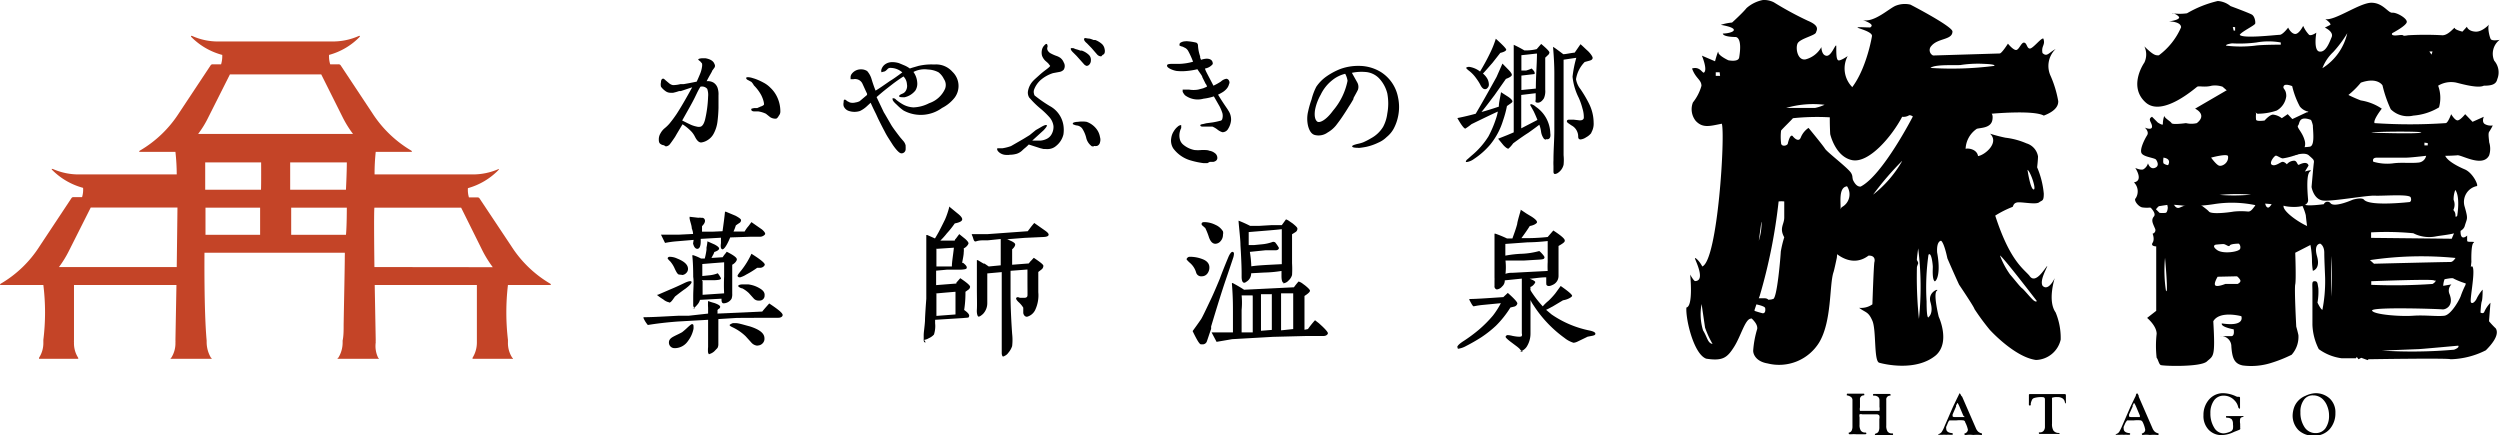
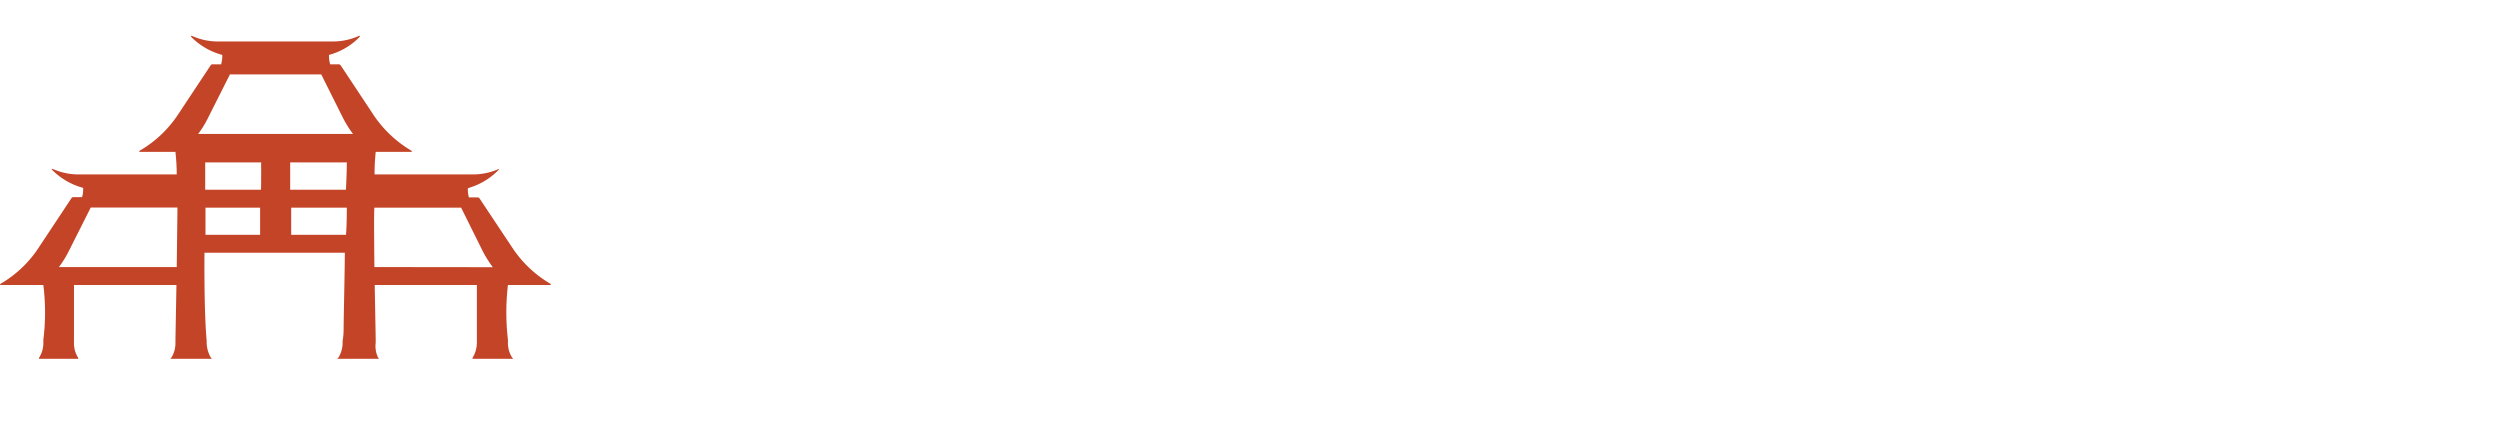
<svg xmlns="http://www.w3.org/2000/svg" viewBox="0 0 173 30.13">
  <g data-name="Layer 2">
    <path d="M38.06 19.62a8 8 0 0 1-2.66-2.56l-2.21-3.32a.16.16 0 0 0-.15-.08h-.59a1.79 1.79 0 0 1-.07-.64 4.73 4.73 0 0 0 2.14-1.28v-.05c0-.05 0 0 0 0a4.45 4.45 0 0 1-1.88.38h-6.72a14.54 14.54 0 0 1 .08-1.56h2.44s.15 0 0-.1a8.1 8.1 0 0 1-2.66-2.56l-2.2-3.32a.17.17 0 0 0-.16-.08h-.57a1.89 1.89 0 0 1-.08-.65 4.65 4.65 0 0 0 2.13-1.26v-.06h-.05a4.43 4.43 0 0 1-1.85.39h-7.86a4.31 4.31 0 0 1-1.86-.39h-.06v.06a4.71 4.71 0 0 0 2.16 1.26 2 2 0 0 1-.08.65h-.58a.16.16 0 0 0-.15.08l-2.2 3.32a8 8 0 0 1-2.67 2.56c-.16.1 0 .1 0 .1h2.44a14.54 14.54 0 0 1 .09 1.56H5.52a4.4 4.4 0 0 1-1.87-.38h-.06c-.06 0 0 0 0 .05A4.79 4.79 0 0 0 5.75 13a1.79 1.79 0 0 1-.07.64h-.59a.16.16 0 0 0-.15.08l-2.2 3.32a7.9 7.9 0 0 1-2.67 2.58c-.16.1 0 .1 0 .1H3a15.45 15.45 0 0 1 0 3.8v.18a1.87 1.87 0 0 1-.3 1.06v.07c0 .07 0 0 0 0h2.71a.09.09 0 0 0 0-.07 1.86 1.86 0 0 1-.29-1.06 1.23 1.23 0 0 1 0-.17v-3.81h7.09l-.07 3.82a1 1 0 0 1 0 .16 1.86 1.86 0 0 1-.29 1.06.09.09 0 0 0-.05.07h2.85s0-.06-.05-.07a2.14 2.14 0 0 1-.3-1.06v-.13c-.19-2.06-.15-6.08-.15-6.08h9.71a2.07 2.07 0 0 1 0 .23c0 .72-.05 3-.08 4.74 0 .41 0 .78-.07 1.11v.13a2 2 0 0 1-.3 1.06s-.05 0-.05.07h2.86a.09.09 0 0 0-.05-.07A1.86 1.86 0 0 1 26 23.7a1 1 0 0 1 0-.16l-.07-3.82H33v3.98a2 2 0 0 1-.3 1.06v.07c0 .07 0 0 0 0h2.8s0-.06-.05-.07a1.87 1.87 0 0 1-.3-1.06v-.18a16.29 16.29 0 0 1 0-3.8h2.89s.18 0 .02-.1zm-25.83-1.14H4.08a7.32 7.32 0 0 0 .69-1.12l1.51-3h6c0 .25-.05 4.12-.05 4.12zM18 16.25h-3.78v-1.88H18v1.88zm.08-3.12H14.2v-1.89h3.87s.01 1.6-.01 1.89zm5.88 3.12h-3.81v-1.88H24s0 1.35-.06 1.88zm0-3.12h-3.88v-1.89H24c0 .7-.06 1.89-.06 1.89zM13.71 9.27a6.81 6.81 0 0 0 .69-1.12l1.51-3h6.32l1.5 3a7.37 7.37 0 0 0 .7 1.12zm12.2 9.21s-.05-3.87 0-4.11h6l1.49 3a8 8 0 0 0 .7 1.12z" fill="#c44427" />
-     <path d="M104.28 7.34a7.06 7.06 0 0 1-.27 1 4.88 4.88 0 0 1-.89 1.67A5.33 5.33 0 0 1 102 11a1.14 1.14 0 0 1-.48.21h-.08c-.01 0 0-.12.11-.19l.27-.24A5.52 5.52 0 0 0 103 9.44a7.63 7.63 0 0 0 .52-1.22 3.2 3.2 0 0 0 .13-.5c-.4.18-1 .47-1.82.87a4 4 0 0 1-.43.31c-.08 0-.27-.23-.55-.73.51-.1.94-.21 1.27-.3.33-.56.81-1.4 1.44-2.54l.41-.93.37.38c.19.19.28.32.28.4s-.14.18-.41.28l-.8 1.14c-.24.31-.52.7-.89 1.15.27-.07.66-.19 1.2-.37 0-.3.1-.65.15-1l.5.32c.19.13.29.24.29.32s-.15.15-.38.32zm-.46-3.68l-.55.7c-.23.26-.44.51-.65.73a1.3 1.3 0 0 1 .31.37.88.88 0 0 1 .1.42.32.32 0 0 1-.1.21.2.2 0 0 1-.18.08c-.1 0-.21-.1-.3-.28s-.2-.34-.31-.49a2.36 2.36 0 0 0-.52-.53c-.12-.1-.17-.16-.16-.18s.12-.09.29-.05a1.61 1.61 0 0 1 .67.31c.21-.35.45-.77.69-1.27a6.72 6.72 0 0 0 .4-1c.49.44.74.7.72.77s-.15.15-.41.21zm3.15 6a.2.2 0 0 1-.16-.1 1.1 1.1 0 0 1-.17-.46 2.15 2.15 0 0 0-.12-.47c-.1.08-.35.27-.76.56-.24.15-.59.39-1.05.73a2 2 0 0 1-.33.37c-.06 0-.17-.06-.34-.24l-.37-.45.63-.25.45-.19V5.83 3.1a8.29 8.29 0 0 1 .74.39c.19 0 .48 0 .85-.09l.31-.36c.38.32.57.52.57.59a.26.26 0 0 1-.1.18l-.19.18v2.22a1.24 1.24 0 0 1-.09.59c-.15.24-.32.33-.48.3s-.09-.1-.09-.27v-.38l-1 .12v2.31l1.12-.58c-.08-.21-.17-.41-.26-.6l-.24-.43s0-.07.08-.06a.73.73 0 0 1 .31.18 2.28 2.28 0 0 1 1 1.83c.05.31-.07.45-.28.41zm-1.69-5.81v1.03h.33a2.46 2.46 0 0 0 .38-.14c.14.14.21.23.21.31s0 .07-.06.08l-.86.1v1l1-.1c0-.81.07-1.61.08-2.42-.04-.01-.36.04-1.08.11zm4.84 5.35a1.14 1.14 0 0 1-.36.3.85.85 0 0 1-.38.15c-.12 0-.17-.07-.17-.2a.79.79 0 0 0-.06-.32.85.85 0 0 0-.4-.45l-.22-.15c-.08-.06-.11-.1-.1-.16s.07-.09.18-.09h.28l.43.05c.16 0 .25-.05.28-.16a2 2 0 0 0-.09-.65 4.65 4.65 0 0 0-.26-.75 4.16 4.16 0 0 1-.43-1.46 7.88 7.88 0 0 1 .26-1.31l-.88.13V10.74a3.3 3.3 0 0 1 0 .66.93.93 0 0 1-.36.54.45.45 0 0 1-.23.1c-.08 0-.11-.06-.11-.17v-.39a3.77 3.77 0 0 1 0-.39c0-.71.06-1.41.06-2.09v-.84-3.09q0-.77-.09-1.83c.17.1.4.28.71.51.17 0 .44-.07.79-.11l.4-.58c.17.14.32.3.48.44s.36.4.36.5-.07.16-.22.2l-.33.09a2.18 2.18 0 0 0-.6 1.19 1.5 1.5 0 0 0 .31.69 8.55 8.55 0 0 1 .59 1 3 3 0 0 1 .32 1.32 1.2 1.2 0 0 1-.16.68zM45.94 10.05a.42.42 0 0 1-.22-.08c-.09-.05-.13-.14-.13-.3a.79.79 0 0 1 .12-.45 1.19 1.19 0 0 1 .29-.35 2.57 2.57 0 0 0 .33-.32c.19-.23.34-.44.47-.63.29-.44.65-1.06 1.1-1.88l-.78.26H47a3.27 3.27 0 0 1-.42.12h-.16a.59.59 0 0 1-.4-.14 1.26 1.26 0 0 1-.28-.28.67.67 0 0 1 0-.31c0-.21.1-.25.16-.25a.44.44 0 0 1 .15.11l.25.21a.57.57 0 0 0 .27.13 2.16 2.16 0 0 0 .52-.07h.23l.39-.07.5-.1c.06-.12.14-.31.22-.5a2 2 0 0 0 .15-.53.67.67 0 0 0 0-.23l-.13-.15c-.13-.09-.13-.11-.13-.13s.07-.07.3-.08h.19c.34.06.56.19.63.4a.23.23 0 0 1 0 .25l-.16.22c0 .06-.17.3-.38.72a.78.78 0 0 1 .48.1.71.71 0 0 1 .27.34 1.39 1.39 0 0 1 .07.54v.87a9.4 9.4 0 0 1-.07.94 2.35 2.35 0 0 1-.27.85 1.13 1.13 0 0 1-.39.42 1.07 1.07 0 0 1-.47.18c-.16 0-.3-.14-.43-.4a1.58 1.58 0 0 0-.22-.33 3.28 3.28 0 0 0-.64-.53l-.4.67-.12.21c-.07.1-.18.27-.34.48a.39.39 0 0 1-.3.17zm1.25-1.72l.38.19.23.11a2 2 0 0 0 .41.13.53.53 0 0 0 .29 0c.13-.06.22-.22.29-.48A8.09 8.09 0 0 0 49 6.69a1.26 1.26 0 0 0-.06-.54.47.47 0 0 0-.47-.15 4.84 4.84 0 0 0-.25.46l-.16.33c-.07.14-.19.37-.37.69l-.5.89zm6.41-.12a.66.66 0 0 1-.3-.1l-.3-.24a1.92 1.92 0 0 0-.52-.16h-.29s-.18 0-.2-.11.06-.08.18-.12h.23a.84.84 0 0 1 .14-.06.59.59 0 0 1 .14-.06c.15-.06.19-.11.19-.14s0-.24-.19-.63a2.88 2.88 0 0 0-.51-.68 1.16 1.16 0 0 0-.17-.24l-.11-.06-.11-.06c-.14-.06-.15-.13-.14-.17s.13-.06.37 0l.23.07a4.13 4.13 0 0 1 .58.26 1.89 1.89 0 0 1 .49.36 2.09 2.09 0 0 1 .41.53A2.31 2.31 0 0 1 54 7.73a.43.43 0 0 1-.1.27c-.07.13-.13.19-.19.21h-.11zM62.37 10.61c-.15 0-.4-.31-.58-.57l-.32-.5a5.18 5.18 0 0 1-.27-.48c-.12-.22-.26-.5-.43-.84l-.15-.33c-.1-.2-.23-.46-.37-.78l-.25.23a1.88 1.88 0 0 1-.49.34 1.23 1.23 0 0 1-.76 0 .57.57 0 0 1-.37-.34.61.61 0 0 1 0-.27c0-.07 0-.15.05-.17s.08 0 .2.1l.18.09a.73.73 0 0 0 .39 0 .89.89 0 0 0 .29-.09l.51-.43v-.09c-.08-.16-.18-.39-.31-.67a.55.55 0 0 0-.41-.33.54.54 0 0 0-.22 0h-.2v-.17a.43.43 0 0 1 .06-.17.78.78 0 0 1 .61-.34h.06a.74.74 0 0 1 .42.12 1.46 1.46 0 0 1 .31.58c.1.33.2.6.27.77.21-.12.54-.35 1-.67.21-.12.51-.34.85-.59a1.25 1.25 0 0 0-.88-.31.27.27 0 0 0-.16.1c-.15.15-.2.15-.22.15L61 5a.29.29 0 0 1 0-.21.68.68 0 0 1 .28-.36.83.83 0 0 1 .42-.13 1.56 1.56 0 0 1 .51.07l.17.07.19.08a1.87 1.87 0 0 1 .39.22l.15-.05.45-.13a4 4 0 0 1 1-.1h.16a1.5 1.5 0 0 1 1.19.51 1.35 1.35 0 0 1 .15 1.79 2.58 2.58 0 0 1-.87.71 2.5 2.5 0 0 1-2.66.18 3.07 3.07 0 0 1-.46-.39c-.27-.24-.3-.33-.3-.38a.11.11 0 0 1 0-.08h.06s.1 0 .18.1a3.25 3.25 0 0 0 .5.34 1.67 1.67 0 0 0 .68.19h.05a2.53 2.53 0 0 0 1.06-.29 1.84 1.84 0 0 0 1.1-1 .73.73 0 0 0-.08-.67 1.27 1.27 0 0 0-.38-.47 1.72 1.72 0 0 0-.73-.19 1.68 1.68 0 0 0-1 .17 1.38 1.38 0 0 1 .26.7.89.89 0 0 1-.13.59 1.33 1.33 0 0 1-.74.46c-.21 0-.34 0-.37-.05s0-.11.22-.2a.46.46 0 0 0 .22-.18.64.64 0 0 0 .09-.47.82.82 0 0 0-.24-.54c-.25.16-.54.36-.86.61s-.55.42-1 .82l.1.21.4.84.08.13.44.76c.11.18.31.45.61.84l.24.28a.69.69 0 0 1 .14.29v.08a1 1 0 0 1 0 .15.29.29 0 0 1-.33.31zM69.83 10.72h-.2a.78.78 0 0 1-.48-.17c-.19-.16-.15-.26-.13-.29h.35a3.18 3.18 0 0 0 .59-.15l.85-.49.44-.27.43-.35.23-.13.17-.1c.28-.16.34-.12.36-.1s0 .11-.23.35l-.78.71H72a1.21 1.21 0 0 0 .47-.14.76.76 0 0 0 .32-.34 1 1 0 0 0 .11-.53 1.15 1.15 0 0 0-.28-.61 5.78 5.78 0 0 0-.6-.58 6.14 6.14 0 0 1-.58-.54l-.22-.24a.66.66 0 0 1-.09-.4 1.36 1.36 0 0 1 .36-.75c.07-.08.2-.19.42-.39s.32-.27.53-.43.23-.21.23-.22 0 0-.12-.16l-.06-.06-.17-.15a1 1 0 0 1-.21-.33.87.87 0 0 1 0-.44.61.61 0 0 1 .15-.27c.06-.07.11-.11.16-.11s.08.12.07.2a.3.3 0 0 0 0 .23.53.53 0 0 0 .25.24 2.84 2.84 0 0 0 .34.15 1.12 1.12 0 0 1 .29.14.74.74 0 0 1 .24.32.48.48 0 0 1 0 .5.52.52 0 0 1-.31.16l-.43.08a2.44 2.44 0 0 0-.86.48 1.69 1.69 0 0 0-.45.66.47.47 0 0 0 0 .31.17.17 0 0 0 .09.14 9.38 9.38 0 0 0 1 .69 1.83 1.83 0 0 1 .94 1.34 2.12 2.12 0 0 1 0 .62 1.44 1.44 0 0 1-.51.8.88.88 0 0 1-.48.21 1.1 1.1 0 0 1-.27 0h-.12l-.21-.05-.81-.26a3 3 0 0 1-.32.29l-.1.09a1 1 0 0 1-.41.26 1.79 1.79 0 0 1-.53.07zm5.87-.6a.26.26 0 0 1-.15 0 1 1 0 0 1-.39-.61 2.1 2.1 0 0 0-.28-.63.56.56 0 0 0-.31-.19.84.84 0 0 1-.33-.1v-.07s.06-.08.36-.09a2 2 0 0 1 .59 0 1.47 1.47 0 0 1 .74.57 1.23 1.23 0 0 1 .19.49.6.6 0 0 1 0 .36.32.32 0 0 1-.21.25.79.79 0 0 1-.2 0zm-.44-5.55a.38.38 0 0 1-.26-.14l-.5-.56-.21-.21c-.16-.15-.22-.25-.18-.33h.16l.17.07a2.07 2.07 0 0 1 .31.1h.11a1.37 1.37 0 0 1 .47.28.47.47 0 0 1 .16.39.43.43 0 0 1-.14.33.21.21 0 0 1-.13.05zm.95-.67a.38.38 0 0 1-.28-.12l-.39-.45-.32-.33c-.17-.14-.23-.25-.19-.33s.16 0 .36 0a2 2 0 0 1 .29.1h.12a1.53 1.53 0 0 1 .46.28.62.62 0 0 1 .18.35.5.5 0 0 1 0 .26.22.22 0 0 1-.14.14zM83.55 11.29h-.26a5.57 5.57 0 0 1-1-.22 2.28 2.28 0 0 1-1.1-.8 1 1 0 0 1-.14-.71 1.15 1.15 0 0 1 .19-.5 1.13 1.13 0 0 1 .25-.29.4.4 0 0 1 .2-.11h.05v.2a1.11 1.11 0 0 0-.1.28 1.05 1.05 0 0 0 0 .47.7.7 0 0 0 .24.4 1.72 1.72 0 0 0 .77.37 2.45 2.45 0 0 0 .51 0c.25 0 .42 0 .52.05a.8.8 0 0 1 .38.16.41.41 0 0 1 .18.34c0 .13-.09.23-.27.27h-.25zm1.08-2.13a1 1 0 0 1-.39-.2 1.54 1.54 0 0 0-.34-.2h-.7c-.12 0-.14-.07-.14-.09s0-.06.21-.09l.2-.05.45-.06a4.92 4.92 0 0 0 .51-.11c.09 0 .15-.08.16-.16a.75.75 0 0 0 0-.37 3.17 3.17 0 0 0-.19-.46l-.4-.7a3.72 3.72 0 0 1-.72.16A1.47 1.47 0 0 1 82 6.59a1 1 0 0 1-.16-.24V6.2h.44a1.88 1.88 0 0 0 .63 0l.35-.09.26-.11s0-.1-.09-.2l-.23-.46c0-.09-.16-.27-.34-.55a4.91 4.91 0 0 1-.72.12 3.52 3.52 0 0 1-.72 0 1.57 1.57 0 0 1-.45-.15c-.15-.08-.22-.15-.21-.23s.09-.1.29-.11H81.62a3.84 3.84 0 0 0 .94-.15 5.57 5.57 0 0 0-.32-.71.57.57 0 0 0-.2-.23l-.2-.1a.74.74 0 0 1-.22-.08c0-.09 0-.16.08-.2a.65.65 0 0 1 .3-.09.91.91 0 0 1 .23 0 3.85 3.85 0 0 1 .55.09.21.21 0 0 1 .12.19 2.77 2.77 0 0 0 .15.76v.08l.06.16a1.47 1.47 0 0 1 .38-.08c.31 0 .4.15.42.25a.17.17 0 0 1 0 .14.87.87 0 0 1-.52.29c0 .12.22.48.58 1.19a3.94 3.94 0 0 0 .52-.29.72.72 0 0 1 .38-.19.22.22 0 0 1 .18.14.23.23 0 0 1 0 .23.77.77 0 0 1-.14.29 1.24 1.24 0 0 1-.29.26 3.69 3.69 0 0 1-.33.18c.14.24.36.58.65 1l.06.1a1.09 1.09 0 0 1 .19.67 1.34 1.34 0 0 1-.2.59.45.45 0 0 1-.39.24zM94 10.23c-.43 0-.43-.08-.43-.11s.06-.09.41-.17a2.37 2.37 0 0 0 .35-.1 5 5 0 0 0 .56-.29 2.2 2.2 0 0 0 .82-.78 2.63 2.63 0 0 0 .29-.92 3.76 3.76 0 0 0 0-1.4 2.36 2.36 0 0 0-.53-1 1.45 1.45 0 0 0-1-.48 3.19 3.19 0 0 0-.92.06l.37.66a.63.63 0 0 1 .05.51c-.07.15-.18.34-.31.58v.06q-.15.27-.33.54c-.09.15-.24.39-.45.7-.06.09-.19.28-.43.59a2.08 2.08 0 0 1-.58.49 1.06 1.06 0 0 1-.89.17c-.22-.06-.37-.28-.46-.62a2.14 2.14 0 0 1 0-1 6.39 6.39 0 0 1 .24-.84 4 4 0 0 1 .33-.88 2.78 2.78 0 0 1 .7-.71 4.71 4.71 0 0 1 .92-.5 3.58 3.58 0 0 1 1.17-.23H94a2.9 2.9 0 0 1 1.58.44 2.65 2.65 0 0 1 1.16 1.72 3.15 3.15 0 0 1 0 1.37 3.11 3.11 0 0 1-.3.82 1.93 1.93 0 0 1-.48.57 1.85 1.85 0 0 1-.58.39 3.76 3.76 0 0 1-.83.29 5.4 5.4 0 0 1-.54.08zm-.93-5.12a2.27 2.27 0 0 0-.89.45 2.81 2.81 0 0 0-.79 1A3.38 3.38 0 0 0 91 7.61c-.06.41 0 .68.15.8s.6-.07 1.1-.76a4.53 4.53 0 0 0 1-2.06 1.41 1.41 0 0 0-.16-.48zM49.1 24.51c-.1 0-.11-.15-.11-.24v-.12L49 24v-.3-1.57l-2.11.12c-.79.06-1.46.14-2.06.24a1.91 1.91 0 0 1-.3-.48v-.06h.07c.56 0 1.35-.05 2.33-.1h.72L49 21.7v-.4a3.64 3.64 0 0 1 0-.47 4 4 0 0 0 .44.14c.24.09.38.16.4.26a.19.19 0 0 1-.08.13.27.27 0 0 0-.11.1 2.37 2.37 0 0 1 0 .24l1.83-.08 1.27-.06c.07-.1.25-.3.48-.56.82.54.93.71.93.8s-.1.19-.3.19h-.85L51 22l-1.29.08V23.8a.55.55 0 0 1-.06.28l-.22.23a.87.87 0 0 1-.42.21zm-2.4-.42a.38.38 0 0 1-.41-.39c0-.16.08-.28.3-.4s.36-.17.61-.31a4.94 4.94 0 0 0 .39-.34c.24-.22.28-.22.3-.22s.1 0 .1.12a1.23 1.23 0 0 1 0 .21 2.09 2.09 0 0 1-.39.85 1.11 1.11 0 0 1-.83.48zm5.71-.17a.62.62 0 0 1-.43-.23l-.39-.43a3.4 3.4 0 0 0-.87-.6c-.22-.1-.23-.14-.23-.17s.19-.13.25-.13h.16c.22 0 .54.11 1 .23.68.22 1 .48 1 .82a.44.44 0 0 1-.11.33.48.48 0 0 1-.37.17zm-4.31-2.58s-.12-.06-.13-.21v-.05-.54c0-.57.06-1 0-1.38q0-.87-.06-1.44v-.06h.06a3.25 3.25 0 0 1 .54.23h.26a5.07 5.07 0 0 0 .12-.61v-.15a3.49 3.49 0 0 0 .06-.37v-.06l.14.06.36.16c.22.12.31.2.31.28s-.1.16-.33.24a1 1 0 0 1-.12.26 1 1 0 0 1-.08.15l.78-.05a2.12 2.12 0 0 1 .2-.27l.08-.11c.62.31.7.45.7.53s-.11.26-.32.37v2a.86.86 0 0 1-.05.36.67.67 0 0 1-.54.31q-.15 0-.15-.24v-.08l-1.49.08a.85.85 0 0 1-.2.35c-.12.14-.21.23-.31.23zm-1.8-.42a.89.89 0 0 1-.4-.2 3.39 3.39 0 0 1-.39-.27l-.06-.05h.07l.81-.35c.29-.12.63-.27 1-.45s.48-.15.51-.12.08.13-.41.5q-.24.16-.72.54l-.15.21c-.11.15-.18.21-.25.21zm6.23-.12a.45.45 0 0 1-.35-.12l-.36-.4a2.17 2.17 0 0 0-.44-.32.55.55 0 0 1-.29-.14v-.06s.06-.08.31-.08h.38a2 2 0 0 1 .77.26c.25.14.38.3.36.5a.34.34 0 0 1-.32.36zm-3.91-1.33v.93l1.49-.1a10.86 10.86 0 0 1 0-1.16v-.99l-.78.06-.73.06v.83l.49-.05a2.05 2.05 0 0 0 .58-.14 2 2 0 0 1 .22.34c0 .06 0 .12-.44.14H48.57zm2.57-.28q-.15 0-.15-.12s0-.05.25-.35a5.54 5.54 0 0 0 .71-1.16c.94.59.93.72.92.77s-.11.18-.28.2h-.24a6.26 6.26 0 0 1-.76.47 1.63 1.63 0 0 1-.45.2zm-4-.17L47 19c-.1 0-.19-.16-.3-.39a2 2 0 0 0-.31-.51c-.19-.18-.19-.22-.19-.23a.14.14 0 0 1 .15-.1 1.26 1.26 0 0 1 .51.12c.5.2.75.43.75.72a.39.39 0 0 1-.13.29.41.41 0 0 1-.29.13zM50 17.25c-.11 0-.15-.15-.11-.42v-.38l-1.4.08v.17c0 .33-.08.51-.23.52-.14 0-.24-.13-.3-.37l.04-.25-1.19.1a6.83 6.83 0 0 0-.79.11l-.28-.57h1.22l1-.05q0-.16-.09-.39c0-.19-.1-.41-.15-.68V15l.61.07a.6.6 0 0 1 .18 0h.08c.09 0 .17.07.19.16s0 .22-.2.42v.38h.77L50 16c.07-.5.13-.95.17-1.35h.06l.67.28c.33.18.38.25.38.31a.23.23 0 0 1-.13.2l-.12.08-.11.08a3.31 3.31 0 0 1-.16.42h.77a2.15 2.15 0 0 1 .27-.38l.2-.27.27.19.46.32c.15.13.22.23.22.3s-.17.19-.31.2H52l-1.47.05c-.31.74-.47.83-.56.83zM105.4 24.35a.55.55 0 0 1-.21-.17l-.06-.07L105 24l-.52-.39c-.26-.21-.3-.27-.29-.32a.16.16 0 0 1 .17-.1 1.72 1.72 0 0 1 .29.05c.5.1.65.06.66 0a.27.27 0 0 0 0-.17v-.4-2.3V19.28l-1.18.12a.53.53 0 0 1-.19.43.55.55 0 0 1-.36.2.21.21 0 0 1-.16-.24v-.38a1.68 1.68 0 0 0 0-.2v-2.08-.96h.06a7.74 7.74 0 0 1 .8.33h.38c.1-.29.23-.62.33-1q0-.12.24-.93v-.06l.42.28.35.21c.35.23.37.34.36.39s-.16.19-.5.25c-.13.21-.32.49-.58.84h.22c.31 0 .84 0 1.6-.08l.39-.45c.69.45.78.6.79.68s0 .15-.43.39v2.08a.67.67 0 0 1-.32.57c-.22.12-.36.15-.45.1s-.07-.09-.08-.2v-.38c-.42 0-.82.08-1.15.1.39.14.39.22.39.24s-.11.25-.34.33a.49.49 0 0 1 0 .19 1.09 1.09 0 0 0 .08.15 7.26 7.26 0 0 0 .78 1 2.85 2.85 0 0 1 .39-.38 5 5 0 0 0 .48-.52l.37-.51c.79.55.79.65.79.69s-.21.23-.63.3l-.72.43c-.14.07-.27.15-.45.23l.38.32a7.09 7.09 0 0 0 2.67 1.12c.25.06.36.13.36.21s-.06.11-.18.14l-.36.07-.12.06-.6.29a.8.8 0 0 1-.25.07 1.87 1.87 0 0 1-.62-.33 8.4 8.4 0 0 1-2.14-2.25 2.24 2.24 0 0 1-.22-.38v2.34a1.7 1.7 0 0 1-.26.89.81.81 0 0 1-.23.23.54.54 0 0 1-.26.11zm-4.49-.29h-.07c0-.07 0-.18.47-.48a10.6 10.6 0 0 0 1-.74 8.5 8.5 0 0 0 1-1 5.74 5.74 0 0 0 .55-.86l-1.24.12a5.38 5.38 0 0 0-.65.1c-.08-.05-.14-.17-.29-.45v-.06h.06c.35 0 1.12-.05 2.29-.13l.31-.29c.68.6.66.7.66.74a.29.29 0 0 1-.23.21l-.25.06a6.9 6.9 0 0 1-1 1.26 7.71 7.71 0 0 1-1 .79 12.18 12.18 0 0 1-1.06.61 1.58 1.58 0 0 1-.6.2zm5.72-6.59c.24.25.27.33.24.38s0 .1-.43.12l-1 .06h-1.26a4.25 4.25 0 0 1 0 .92 1.16 1.16 0 0 1 .45-.07l.93-.05 1.54-.08a5.82 5.82 0 0 1 0-.62v-1.45a14 14 0 0 1-1.4.09l-1.53.11v.81a7.52 7.52 0 0 1 1.17-.13 5.29 5.29 0 0 0 1.18-.19zM83.13 23.83c-.07 0-.16 0-.6-.92.16-.22.35-.48.59-.83.07-.11.27-.52.6-1.22.15-.3.38-.82.69-1.57.13-.36.33-.87.61-1.54.15-.32.24-.32.26-.32s.11 0 .11.14a1.09 1.09 0 0 1-.07.32c-.11.33-.28.84-.51 1.51s-.59 1.82-1 3.19v.17c-.08.22-.17.5-.29.85a.31.31 0 0 1-.28.22zm1.06-.17l-.35-.66h1.48v-1.4c0-.5 0-1.07-.07-1.94v-.07h.06c.24.13.51.28.78.46l3.45-.17a4.83 4.83 0 0 1 .32-.4.87.87 0 0 1 .3.16l.15.11c.22.18.34.3.34.37s-.11.19-.38.36v2.34l.24-.05a6.34 6.34 0 0 1 .49-.61l.27.21.24.22c.25.24.38.4.38.47s-.1.19-.3.19h-1.16l-2.35.06-2.81.16-.41.07-.64.11zm2.49-3.22h-.76a5.13 5.13 0 0 1 0 1V23h.77v-2.47zm1.32-.08h-.74v2.53l.75-.06v-2.51zm1.47-.06h-.82v2.56l.84-.09v-1.15-1.32zm-.63-.73c-.1 0-.16-.16-.16-.47v-.35a8.48 8.48 0 0 1-1.2.11l-.9.05a.66.66 0 0 1-.32.58c-.23.19-.34 0-.34-.34v-.24c0-.12 0-.64-.08-1.95 0-.36-.07-.9-.13-1.62v-.07a8.63 8.63 0 0 1 .8.36h.62l.85-.05h.72l.29-.4a.86.86 0 0 1 .24.13l.22.15c.27.22.33.3.33.36a.27.27 0 0 1-.13.24l-.24.15v2a6.83 6.83 0 0 1 0 .82.82.82 0 0 1-.24.38.57.57 0 0 1-.39.2zm-5.68-.45a.36.36 0 0 1-.39-.27 1.38 1.38 0 0 0-.44-.67c-.22-.2-.22-.24-.22-.25s.07-.16.21-.16a2.35 2.35 0 0 1 .86.15c.34.12.51.32.51.59a.68.68 0 0 1-.14.42.48.48 0 0 1-.39.19zm5.07-2.36a2.42 2.42 0 0 1 .27.39c0 .15-.17.17-.23.17h-.71l-1.07.11a7.34 7.34 0 0 1 .1 1c.42-.07 1.15-.1 2.11-.15v-1.31-1.11c-.5.06-1.24.11-2.29.2v.9h.36l.51-.05a3 3 0 0 0 .82-.18zm-4.12.11c-.19 0-.34-.14-.45-.45a4.69 4.69 0 0 0-.26-.65.63.63 0 0 1-.13-.11c-.07-.05-.12-.1-.12-.15s0-.14.2-.14a1.77 1.77 0 0 1 .76.19 1.13 1.13 0 0 1 .52.45.49.49 0 0 1 0 .23.65.65 0 0 1-.16.44.49.49 0 0 1-.41.19zM69.53 24.69h-.07c-.12 0-.14-.19-.14-.25V20.38v-1.55l-1 .09v2.06a1.08 1.08 0 0 1-.3.75c-.15.13-.23.18-.3.18s-.14-.2-.12-.49 0-.89 0-1.47v-1.23V18h.06l.4.24h.07l.29.2.83-.08v-1.82l-.89.09h-.24c-.17 0-.37 0-.57.07s-.18-.26-.3-.44v-.06H68.36l2.76-.2.16-.21c.08-.11.18-.23.29-.36l.74.52c.2.14.28.24.25.32s-.14.12-.35.13l-1.31.06-1.26.1h.07l.31.14c.15.08.22.14.23.21s-.06.22-.21.34v1.07l1.15-.09.12-.15c.07-.06.14-.15.23-.24.58.39.68.5.66.58a.32.32 0 0 1-.13.23l-.22.17v1.4a2.38 2.38 0 0 1-.22 1.24.88.88 0 0 1-.56.46c-.19 0-.25-.19-.26-.26v-.19-.18a1.77 1.77 0 0 0-.34-.4c-.14-.14-.18-.23-.14-.28s.1-.07.25 0h.29c.18 0 .22-.08.23-.15s0-.43 0-1.08v-.73l-1.17.09v1.63c0 1 .06 2 .11 2.73a3.68 3.68 0 0 1 0 .85 1.36 1.36 0 0 1-.27.47.59.59 0 0 1-.39.25zm-5.47-1H64c-.06 0-.09-.11-.08-.23v-.26c0-.22.06-.54.09-1v-.06s0-.25.09-1.47v-1.59-1.81-1.01h.06l.54.24c.13-.21.21-.36.25-.43s.24-.46.45-.89a5.66 5.66 0 0 0 .28-.82v-.07l.56.46c.26.2.37.35.34.46s-.2.19-.51.25a6.38 6.38 0 0 1-.55.69 4.58 4.58 0 0 1-.45.5h1s0-.07.08-.14l.23-.31.41.33c.21.19.23.27.23.31s-.1.24-.33.35a1 1 0 0 1 0 .27c0 .19-.06.44-.11.73h.07l.07.06c.14.12.19.2.18.28s-.08.11-.39.13h-.97l-.76.07v1l1.4-.11v-.06l.27-.31c.58.39.67.52.68.59a.26.26 0 0 1-.11.2l-.21.15c0 .25 0 .68-.09 1.26.27.19.38.33.34.44s0 .08-.42.12l-1.93.12v.24a1.9 1.9 0 0 1-.08.78 1 1 0 0 1-.35.25.88.88 0 0 1-.33.12zm.74-3.38v1.55l1.32-.1v-.64-.93l-.72.06-.67.06zm0-3.16v1.29h1.07c0-.31.08-.74.14-1.3l-1.2.08zM129.86 28.67h-1a.29.29 0 0 0-.18 0 .4.4 0 0 0 0 .2v.51a.73.73 0 0 0 .09.42.36.36 0 0 0 .31.13s.07 0 .07.05 0 .07-.11.07H128.45a2.38 2.38 0 0 0-.34 0H128s-.07 0-.07-.06v-.05a.27.27 0 0 0 .2-.13.67.67 0 0 0 .06-.32V27.7a.27.27 0 0 0-.09-.22.61.61 0 0 0-.3-.12v-.06a.05.05 0 0 1 .06-.06h1.07c.06 0 .08 0 .08.06s0 .05-.06.06a.26.26 0 0 0-.24.3v.53a.5.5 0 0 0 0 .24H130.06a.78.78 0 0 0 0-.28v-.45c0-.18-.1-.28-.3-.32h-.09a.05.05 0 0 1-.06-.06s0-.06.07-.06h1.07s.08 0 .08.06 0 .05-.06.06a.26.26 0 0 0-.24.3v1.76a.73.73 0 0 0 .09.42.35.35 0 0 0 .31.13c.05 0 .07 0 .07.05s0 .07-.11.07H130.31a2.44 2.44 0 0 0-.35 0h-.15c-.05 0-.07 0-.07-.06l.05-.05a.29.29 0 0 0 .2-.13.67.67 0 0 0 .06-.32V29a.5.5 0 0 0 0-.24s-.05-.09-.19-.09zM142 27.76v1.55a.87.87 0 0 0 .1.49.45.45 0 0 0 .36.16.07.07 0 0 1 .07.07h-1.37s-.07 0-.07-.05v-.06h.08a.31.31 0 0 0 .25-.11.44.44 0 0 0 .09-.29v-1.88c0-.11-.06-.16-.18-.16a1.75 1.75 0 0 0-.56.06.27.27 0 0 0-.14.1 1 1 0 0 0-.1.28v.06c0 .05 0 .08-.07.08a.05.05 0 0 1-.06-.06 1.37 1.37 0 0 1 0-.16v-.49c0-.05 0-.08.09-.08h2.35c.08 0 .12 0 .12.1V27.68a1.21 1.21 0 0 1 0 .18v.06s-.05 0-.07-.08a.39.39 0 0 0-.16-.27.6.6 0 0 0-.36-.09.92.92 0 0 0-.38.05c.01.02.01.1.01.23zM153.89 27.21a2.17 2.17 0 0 1 .81.2.44.44 0 0 0 .14.05h.11s.06 0 .06.07v.69q0 .07-.06.06l-.06-.08a.94.94 0 0 0-.26-.49 1 1 0 0 0-.75-.33.8.8 0 0 0-.67.33 1.46 1.46 0 0 0-.25.88 1.82 1.82 0 0 0 .26 1 .77.77 0 0 0 .64.4 1.19 1.19 0 0 0 .28-.05 1.23 1.23 0 0 0 .27-.11.31.31 0 0 0 .11-.16 1.17 1.17 0 0 0 0-.32.51.51 0 0 0-.09-.34.46.46 0 0 0-.32-.1s-.07 0-.07-.06 0-.06.08-.06H155.26s0 .06-.08.07a.2.2 0 0 0-.16.12 1 1 0 0 0 0 .35v.13a1 1 0 0 1 0 .15.12.12 0 0 1 0 .09.21.21 0 0 1-.1.06l-.33.13a2.06 2.06 0 0 1-.85.22 1.21 1.21 0 0 1-.91-.38 1.37 1.37 0 0 1-.35-1 1.6 1.6 0 0 1 .41-1.11 1.27 1.27 0 0 1 1-.41zM160.22 27.21a1.43 1.43 0 0 1 1 .37 1.3 1.3 0 0 1 .39 1 1.64 1.64 0 0 1-.4 1.12 1.39 1.39 0 0 1-1.09.45 1.47 1.47 0 0 1-1.07-.39 1.42 1.42 0 0 1-.4-1 1.84 1.84 0 0 1 .1-.56 1.32 1.32 0 0 1 .28-.46 1.36 1.36 0 0 1 .51-.35 1.75 1.75 0 0 1 .68-.18zm-.15.15a.73.73 0 0 0-.64.31 1.34 1.34 0 0 0-.24.85 1.79 1.79 0 0 0 .29 1.05.9.9 0 0 0 .76.4.82.82 0 0 0 .68-.33 1.49 1.49 0 0 0 .25-.89 1.68 1.68 0 0 0-.12-.63 1.33 1.33 0 0 0-.31-.49.94.94 0 0 0-.67-.27zM135.78 27.45l.95 2.18a.69.69 0 0 0 .17.25.58.58 0 0 0 .25.11v.11h-.08a2.93 2.93 0 0 0-.52 0 1.83 1.83 0 0 0-.49 0H136s-.06 0-.06-.05a.05.05 0 0 1 0-.05.32.32 0 0 0 .17-.1.28.28 0 0 0 .07-.16 2 2 0 0 0-.19-.52c0-.07-.07-.12-.12-.13a2.28 2.28 0 0 0-.48 0H134.92c-.05 0-.11.12-.17.28l-.07.16a.32.32 0 0 0 0 .14c0 .17.13.27.37.3.05 0 .08 0 .08.06s0 .06-.08.06h-.11a1.06 1.06 0 0 0-.24 0 2.21 2.21 0 0 0-.32 0h-.26a.07.07 0 0 1 .06-.06.46.46 0 0 0 .18-.13 2 2 0 0 0 .2-.4l.57-1.31c.05-.1.08-.18.1-.21l.19-.4.1-.2c.05-.11.07-.16.09-.16s.06.06.11.17zm.08 1.31l-.27-.64c-.07-.15-.11-.23-.14-.23s0 .05-.09.15v.09l-.24.55v.06a.09.09 0 0 0 0 .05c0 .05.05.07.15.07h.69zM148 27.45l.95 2.18a.69.69 0 0 0 .17.25.58.58 0 0 0 .25.11v.11h-.09a2.72 2.72 0 0 0-.51 0 1.83 1.83 0 0 0-.49 0s-.06 0-.06-.05a.05.05 0 0 1 0-.05.37.37 0 0 0 .17-.1.27.27 0 0 0 .06-.16 2 2 0 0 0-.17-.52.27.27 0 0 0-.13-.13 2.22 2.22 0 0 0-.48 0H147.2s-.11.12-.17.28l-.07.16a.32.32 0 0 0 0 .14c0 .17.12.27.37.3 0 0 .08 0 .08.06a.07.07 0 0 1-.08.06h-.1a1.19 1.19 0 0 0-.25 0 2.21 2.21 0 0 0-.32 0h-.26a.07.07 0 0 1 .06-.06.46.46 0 0 0 .18-.13 2.78 2.78 0 0 0 .2-.4l.57-1.31c.05-.1.08-.18.1-.21l.19-.4.1-.2c0-.11.07-.16.09-.16s.06.06.11.17zm.08 1.31l-.27-.64c-.07-.15-.11-.23-.14-.23s0 .05-.09.15v.09l-.25.55v.06a.09.09 0 0 0 0 .05c0 .05.05.07.15.07h.6zM149.41 14.23l-.22.25.25.25a1.77 1.77 0 0 0 .41 0c.12 0 .16-.28.16-.37a1.19 1.19 0 0 0-.07-.29l.44-.06s.13.5.47.35 1.16-.44 1.23-.35.62.44.78.63 1.19.09 1.72 0a5 5 0 0 1 1 0c.18 0 .31-.19.43-.35a.19.19 0 0 0 0-.28l.72-.12s0 .4.19.47.44-.57.44-.57.69.1.66.47 1 1.1 1.63 1.38.47 1.19.47 1.19l-1.29.66s.07 1.88 0 2.19.07 2.92.07 2.92.09.31.15.59a1.85 1.85 0 0 1-.47 1.36 9.57 9.57 0 0 1-1.5.59 4.58 4.58 0 0 1-1.88.15c-.6-.12-.73-.53-.79-1.31a.71.71 0 0 0-.78-.72h.78c.25 0 .16-.47.16-.47s-.91-.16-.82-.41c1.66.25 1.35-.5 1.35-.5s-1.5-.41-1.94.35c.15 2.56 0 2.37-.44 2.78s-3.07.32-3.2.25-.18-.4-.28-.5a7.33 7.33 0 0 1 0-1.66c0-.56-.66-1.1-.66-1.1l.63-.49v-4.46s-.41 0-.25-.25 0-.63 0-.63a.25.25 0 0 0 .16-.37c-.13-.32-.29-.56-.07-.82s-.4-.78-.4-.78h.69zm3.92 2.7s-.32.07.09.37 1.54.13 1.6-.09a.35.35 0 0 0-.09-.35s-.57 0-.63.13-.28-.1-.44-.1-.53.04-.53.04zm.13 2.22s-.29.47-.16.6.69-.1.69-.1h.85s.27-.12.18-.28a.82.82 0 0 0-.22-.25zm-3.64-1.31a9.33 9.33 0 0 0 .06 2.25c.19.5-.06-2.25-.06-2.25z" />
-     <path d="M156.12 7.87a1.64 1.64 0 0 0 0 .4c0 .16.59.07.59.07s.32-.38.57-.41a1.18 1.18 0 0 1 .62.25l.41-.28.32.34 1-.47s1.28 1 .47.6c-1.07-.47-.94.18-1.07.31s.28.44.44 1a.79.79 0 0 1-.31.93 4.53 4.53 0 0 1-1.19.35c-.13 0-.38-.19-.48-.19s-.49.5-.28.63.53-.13.69-.19.35.16.35.16a.68.68 0 0 1 .5-.25c.22 0 .22.34.34.28.62-.31.66.06.66.06l-.25.41s.6-.19.35 0-.19 1.25-.13 1.94-1.5.5-1.63.44a13.49 13.49 0 0 0-1.35-.16l-.37-.06s-.07.38-.19.19a7.93 7.93 0 0 0-3-.09 10.55 10.55 0 0 1-1.94.12 10.63 10.63 0 0 0-1.1-.09c-.09 0-1.25.19-1.25.19a2.19 2.19 0 0 1-.66 0c-.28-.07-.6-.51-.44-.63a.88.88 0 0 0-.12-1.1c.69-.12.09-1 .09-1s.41.19.57.09a.69.69 0 0 0 .31-.41s.13.44.47.32.18-.44.09-.57-.84-.18-1-.44.22-1 .38-1.25-.16-.53-.16-.53.5.22.5-.07-.34-.5 0-.68l.4.4s.38.25.35.09a1.75 1.75 0 0 1 .1-.56c0 .16.43.38.5.51s1 0 1 0a1.59 1.59 0 0 0 .75 0c.76-.6-.12-1-.12-1l2.25-1.31c1.62-.21 1.97 1.66 1.97 1.66zm-6.4 3s-.06.34 0 .44a.68.68 0 0 0 .31.12s.29-.43-.31-.52zm3.26 0s.36.51.57.59.69-.18.63-.65c-.04-.21-1.18.1-1.18.1zm.41 2.6a12.7 12.7 0 0 0 2.38 0 11.91 11.91 0 0 0-2.38.04z" />
-     <path d="M164.82 7.52s-.62.79-.5 1a36.75 36.75 0 0 0 4.92 0c.16 0 .38-.62.38-.62s.25.43.44.43.53-.43.53-.43l.51.53.78-.35s-.16.35.06.5a.84.84 0 0 0 .56.1 3.54 3.54 0 0 1-.25.44c-.09.12 0 .59 0 .72a1.49 1.49 0 0 1 0 .91c-.45.89-2-.1-2.23 0a13.4 13.4 0 0 1-1.87 0s-1.29.16-1.67.16h-2c-.37 0-.25.28-.25.28a3.42 3.42 0 0 0 1.32.12c.6-.09 1.25 0 1.81-.06a.59.59 0 0 0 .54-.63s1.31-.4 1.28 0 .79.85 1.38 1.1 1 1.19.82 1.16a1.12 1.12 0 0 0-.82 1.44c.25.88.16.76 0 1.32s-1.29.59-2 .72a2.4 2.4 0 0 1-1.56-.22 19.64 19.64 0 0 0-2.92-.06v.38l5.58.06s.76-1.88.63-.78.44.56.44.56a3.38 3.38 0 0 0 0 .37c0 .13.63 0 .44.13s-.15 1.32-.15 1.32l-.16 1.56a5.59 5.59 0 0 1-1.07-.4c-.09-.13-1.22.22-1.37.12s-4.33.06-4.33.06v.25a38.38 38.38 0 0 0 4.24-.06c.27-.15.24-.31.24-.31s1-.35.76-.22-.26.66-.26.66l.57-.1a.6.6 0 0 0-.15.63c.37.88-.29 1.13-.48 1.1s-5-.19-4.86.09 2 .41 2.82.35 1.66.06 2.17 0 1.13-1.25 1.16-1.41a6.32 6.32 0 0 1 .31-.72s.35-1.66.51-1.22-.23 2.26-.13 2.42.34-.1.41-.29a2.87 2.87 0 0 1 .4-.59s0 .65-.06.81-.09.78-.09.78.22.13.28-.09a2.16 2.16 0 0 1 .41-.59l-.1 1.28a6.33 6.33 0 0 0 .47.5c.28.47-.34 1.16-.69 1.51a5.68 5.68 0 0 1-2.44.62c-.09-.09-5.68 0-5.68 0l-.06.06-.44-.16-.19.1-.12-.16-.06.09h-1a3.44 3.44 0 0 1-1.57-.63 4 4 0 0 1-.44-1.69v-2.26c0-.6-.06-.75.16-.75s.19.19.25.48a4.24 4.24 0 0 1-.06 1s.22.47.34.5a10.27 10.27 0 0 0 .19-2.13c0-.2-.06-1.32-.06-1.82s-.28-.63-.28-.63-.47 0-.22.88-.29 1-.29 1a4.91 4.91 0 0 1-.06-.63 6.15 6.15 0 0 0-.09-1.06 19.13 19.13 0 0 1-.34-2.16 3.37 3.37 0 0 0-.29-.76s.13-.18.19 0 1.35 0 1.35 0a.27.27 0 0 1 .47-.06c.28.31 1.53-.25 1.53-.25s.62-.19.78 0c.4.48 3.17.16 3.17.16s.15-.07.06-.32-1.94-.09-2.48-.12-2.88.4-3.56.34-.82-.94-.82-.94.13-1.5.16-1.69-.07-.25-.35-.5-1 0-1 0l.07-.16v-.44a3.53 3.53 0 0 0 1 0c.37-.06.21-1.12.21-1.47a1.83 1.83 0 0 0-.43-.85s1.87-1.91 2.22-1.63a9.19 9.19 0 0 0 1.53.75 3.57 3.57 0 0 1 1.45.57zm0 16.74a33.45 33.45 0 0 0 5-.06c.42-.16.29-.28.29-.28s-2.6.24-2.76.24zM164 18l.28.25s4.76-.12 5.3-.12c.18 0 .34-.28.34-.28A24.22 24.22 0 0 0 164 18zm5.92-4.89a1.76 1.76 0 0 0-.13.72.84.84 0 0 1 0 .66c-.06.09.13.09.13.44 0 .16.12 0 .12 0s.24-1.39-.17-1.83zm-5.82-3.93s3 .1 3.42 0-3.23-.09-3.42 0zm3.67.69v.19h.23V9.9zm-6.45 7.84v2.82a19.68 19.68 0 0 0 0-2.82zM122.75.16a22.72 22.72 0 0 0 2.36 1.28c.83.35.62.62.55.82s-1.12.42-1.27.75 0 1.19.55 1.1a1.76 1.76 0 0 0 1.1-.85s0 .56.35.6.62-.85.68-.69c0 .55 0 .92.13 1s.66-.29.66-.29a1.83 1.83 0 0 0 .29 2.12c1.15 1.17-1.5 2.12-1.5 2.12a16.14 16.14 0 0 0-2.58.06c-.08.11-.76.76-.82.86a3.69 3.69 0 0 0 0 .85c0 .26.36.23.46.07.19-.82.36-.52.36-.52s.39.49.55.06a1.45 1.45 0 0 1 .53-.65s1 1.21 1.14 1.44 1.47 1.24 1.77 1.63a.63.63 0 0 1-.36 1c-.43.17-.33 1-.33 1.44s-.26 3.47-.26 3.47-.18.86-.23 1c-.3.88-.1 3.39-1 4.88a3.26 3.26 0 0 1-3.56 1.44c-.79-.13-1-.62-1-.88a6.74 6.74 0 0 1 .28-1.51c.06-.49-.69-.92-.72-1.08a.47.47 0 0 1 .1-.33 7.5 7.5 0 0 0 1 .33c.17 0 .2-.17.17-.36s-1.06-.34-1.06-.34v-.34h1c.22 0 .27.1.27.1s.24 0 .32-.05c.3.09.55-3.14.55-3.27a7.22 7.22 0 0 1 .24-1c-.36-.65 0-.88 0-1.37v-1.11a1.75 1.75 0 0 0-.39 0 37.49 37.49 0 0 1-1.31 6.54l-.23.59-.13.39s.13.55-.26.59-.68 1.21-1.15 1.95-.77 1-1.93.82c-.88-.32-1.44-2.8-1.37-3.54.49-.09.26-2.28.26-2.28s.21.39.33.45c.78 0 0-1.48 0-1.57s.28.13.51.56c1.08-.46 1.59-9.15 1.35-9.88-.82.16-1.32.33-1.81-.2a1.29 1.29 0 0 1-.19-1.27 3.24 3.24 0 0 0 .59-1.15c0-.43-.4-.5-.65-1.2.52-.16.69.29.81.29.3-.17-.13-1.18-.13-1.18l.91.39s.23-.85.23-.62.69.55.69.55.69.15.75-.19c.25-1.5-.27-1.42-.27-1.42s-.84 0-.86-.24c.61 0 1.42-.33-.14-.6a3.52 3.52 0 0 1 .78-.16s.73-.66 1-1A2.41 2.41 0 0 1 122 0a1.52 1.52 0 0 1 .75.16zm-5 20.88a3.81 3.81 0 0 0 .1 1.82c.31.5.32.89.66.94a6.21 6.21 0 0 1-.52-1.13zm5.85-13.57h2a3.11 3.11 0 0 0 .66-.22 6.7 6.7 0 0 0-2.66.22zM119 5h-.27v.25h.3zm2.88 10.4l-.17 1.26a4.17 4.17 0 0 0 .19-1.31z" />
-     <path d="M135.11 2.18c0 .6-1 .44-1.46 1a.41.41 0 0 0 .12.66l4.61-.14c.14 0 .57-.68.57-.68s.35.44.56.44.36-.54.56-.51.18.39.39.41.79-.76.94-.69c.16.46-.16.49-.06 1 .31.29.41 0 .91-.28a1.63 1.63 0 0 0-.34 1.88 7.54 7.54 0 0 1 .52 1.73c0 .16 0 .62-1 1-.7-.4-3.61-.13-3.61-.13s.1.07.06.38c-.07.61-.76.58-1.08.66a1.76 1.76 0 0 0-.78 1.39c.14-.06.78 0 .86.5.46-.06 1.5-.92.83-1.55a10.55 10.55 0 0 0 1.07.28 5.11 5.11 0 0 1 1.45.39 1.14 1.14 0 0 1 .8.9c0 .25-.06.76-.06.76a6 6 0 0 1 .46 1.82c0 .54-.11.44-.32.6s-1 0-1.41 0-.37.31-.44.32a7 7 0 0 0-1.19.6c1 3.09 1.93 3.66 2.36 4.15.42.67 1.08-.52 1.24-.67 0 .12-.55 1-.32 1.38.41.41.84-.54.84-.54s-.52 1.57.06 2.38a4.62 4.62 0 0 1 .35 1.88 1.81 1.81 0 0 1-1.71 1.41c-1.49-.2-3.2-2.09-3.2-2.09a16.33 16.33 0 0 1-1.06-1.44c0-.11-1.06-1.68-1.06-1.68s-.27-.57-.81-1.82c-.25-1.17-.44-1.22-.44-1.22s-.32 0-.27.81c.25 1.36 0 1.93-.16 2-.19-.11-.14-.82-.14-1s-.1-1.08-.3-.84a16.28 16.28 0 0 0-.13 3.23c0 1.44.16 1.06.16 1.06s.33-.25.11-1 .68-1 .43-.79.14 1.79.14 1.79.82 1.74-.19 2.66c-1.36 1.14-3.55.63-3.93.52s-.19-2.25-.47-2.9-.46-.55-.92-.9a1.34 1.34 0 0 0 .92-.24s.09-2.74.14-2.93 0-.46-.41-.44c-1.33 1-2.57-.46-2.57-.46a3.16 3.16 0 0 1 .73-2.9 1 1 0 0 0-.08-1.8l.68-.57s.21 1 .7.95c1.52-.78 3.61-4.85 3.61-4.85s-.18-.13-.28-.07a.73.73 0 0 1-.46.09c-.72 1.37-2.31 3.24-3.47 3s-1.51-1.8-1.51-1.8-.13-2.28.17-2.28c1.92-.4 2.64-4 2.72-4.5.05-.32-1.07-.56-1-.6s.52 0 .88 0c.07-.06.35-.2-.51-.51.79.19 1.84-.83 2.29-1a1.7 1.7 0 0 1 1-.07s2.92 1.51 2.91 1.86zm-2.37 15s-.11.77-.09.82a.59.59 0 0 1 .09.2c0 .06-.09.22-.09.32a28.62 28.62 0 0 0 .14 3.55 21.21 21.21 0 0 0-.05-4.87zm5.65.48a5.69 5.69 0 0 0 .71 1.34c.36.41.67.83.83.95s.66.76.84.87.17 0 .17 0-2.42-3.16-2.55-3.14zm1.91-5.93s.19 1.33.42 1.38-.21-1.25-.42-1.36zm-8.68-.59a20.45 20.45 0 0 0-2 2.33 8 8 0 0 0 2-2.31zm1.95-6.44a23.08 23.08 0 0 0 4.43-.14c.14-.12-.69-.14-.69-.14a7.8 7.8 0 0 0-1.58.07c-.18.06-1.9-.08-2.16.23zM155.81 1c.21.1.28.5.25.63s-.95.56-1.07.78c.19.28 2.54 0 2.76 0s.59-.5.59-.5.19.41.47.44.57-.56.57-.56a2.15 2.15 0 0 0 .41.62c.15.1.5-.15.5-.15s-.22 1.25.22 1.31.68-.62.84-1-.47-.66-.47-.66l.38-.19s.09-.09-.35-.4c.63.15 2.38-1.13 3.19-1.13s1.16.72 1.45.69 1 .37 1 .63-1 .78-1 .78-.19.22.4.15.12.1.69 0a21.33 21.33 0 0 1 2.38 0c.44 0 .85-.62.85-.5s.53.25.53.25l.31-.34s.07.31.6.34 1.07-.65.94-.5 0 .78.1 1 .91 0 .62.07a1.21 1.21 0 0 0-.37 1.44 1.23 1.23 0 0 1 .21 1.28c-.08.38-.43.45-.93.45-.47.23-1.88-.23-2-.23a1.73 1.73 0 0 0-1.16.23 2.45 2.45 0 0 1 .06 1.5A4.05 4.05 0 0 1 167 8a1.68 1.68 0 0 1-1.56-.44 8.35 8.35 0 0 1-.57-1.65s-.34-.6-1.5-.19a5.88 5.88 0 0 1-3.22 2 1 1 0 0 1-1-.35 5.62 5.62 0 0 1-.53-1.41s-.5-.21-.59 0 .18.18.18.69a1.32 1.32 0 0 1-.66 1 4.14 4.14 0 0 1-1.34.22 17.41 17.41 0 0 1-2.1-1.6L153.8 6a1.63 1.63 0 0 0-.75-.07c-.47.13-.88 0-1 .07s-2.41 2.13-3.57 1.09-.25-2.53-.09-2.76a1.3 1.3 0 0 0 0-1.12c.66.65.79.62 1 .62a4.77 4.77 0 0 0 1.54-1.94c0-.41-.84-.41-.84-.41s.56-.06.69-.22-.57-.44-.44-.34a3.62 3.62 0 0 0 1 0 7.67 7.67 0 0 1 2.13-.85 1.54 1.54 0 0 1 .88.35s1.24.46 1.46.58zm-1.35 2s-.47.06-.41.16a8.46 8.46 0 0 0 2 0c.46-.07 1.78-.07 1.78-.07v-.15a4.7 4.7 0 0 0-1.69 0 9.3 9.3 0 0 1-1.68.06zm8-.75a8 8 0 0 1-1 1.35 3 3 0 0 0-.75 1.12 3.88 3.88 0 0 0 1.73-2.46zm-7.95-.38l.06.25h.1v-.24zm13.6 1.69l.15.22.07-.22z" />
  </g>
</svg>